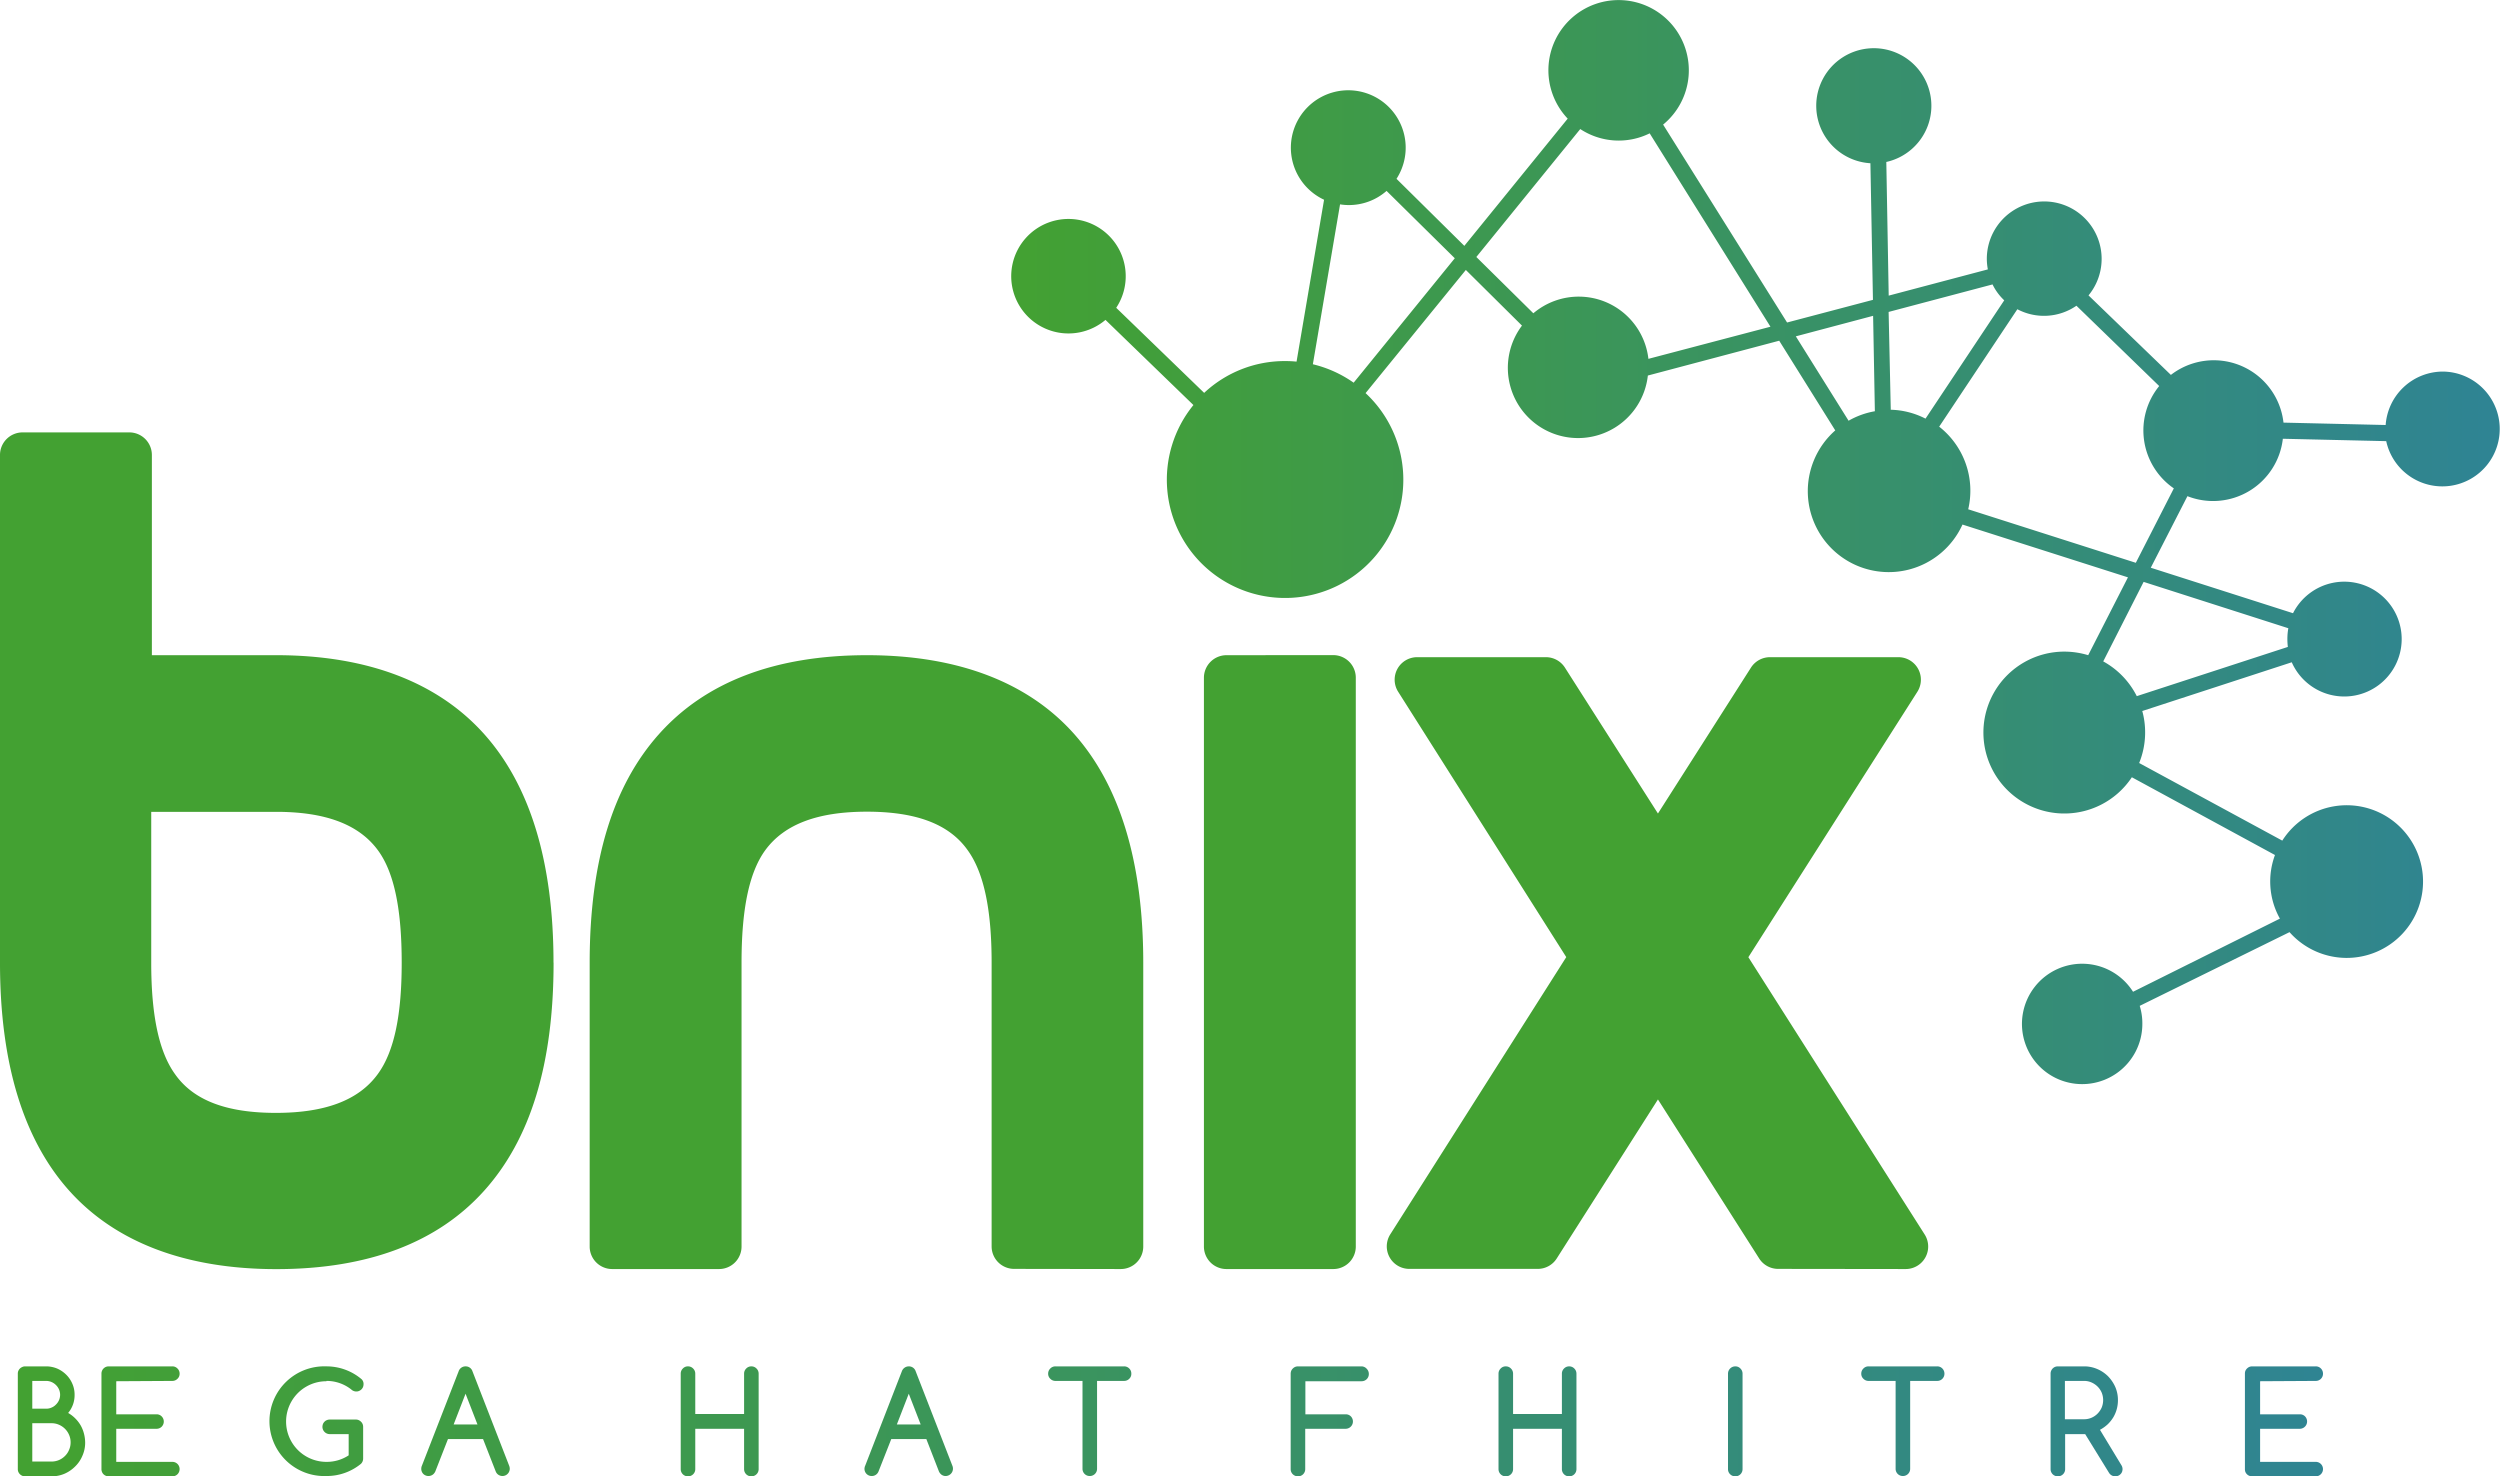
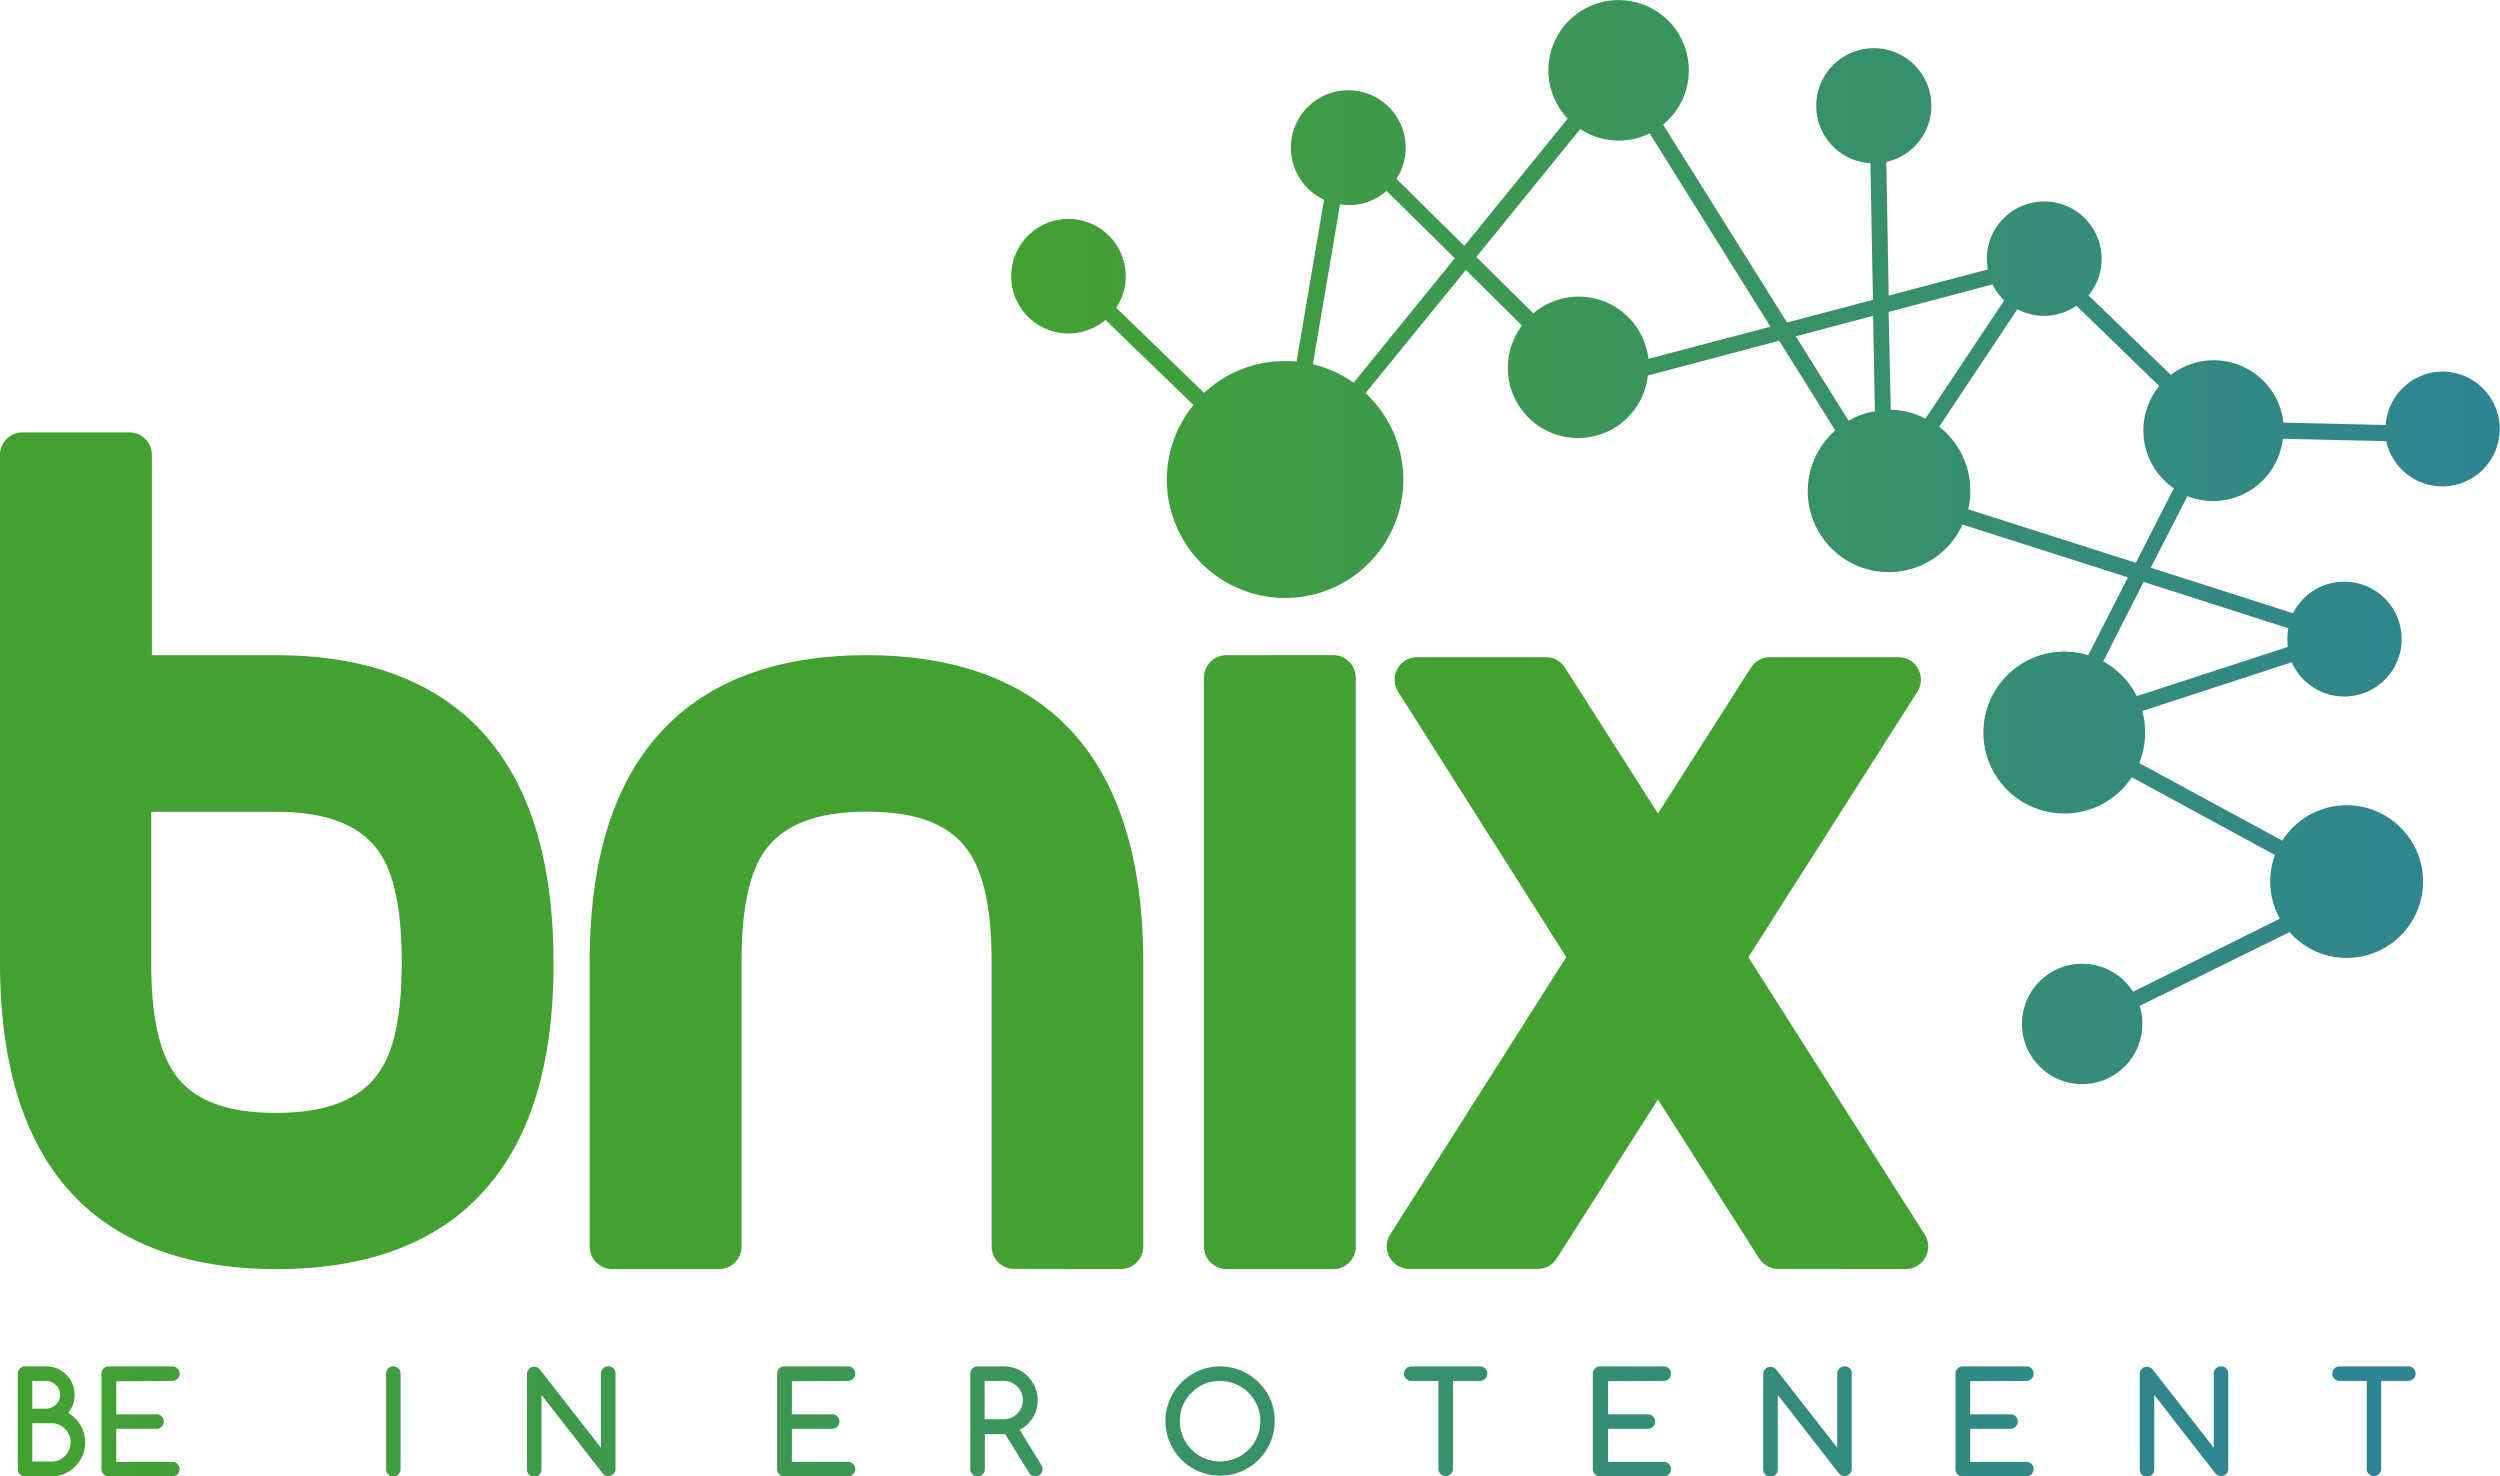
<svg xmlns="http://www.w3.org/2000/svg" xmlns:xlink="http://www.w3.org/1999/xlink" id="Calque_1" data-name="Calque 1" viewBox="0 0 314.41 185.63">
  <defs>
    <style>.cls-1{fill:none;}.cls-2{clip-path:url(#clip-path);}.cls-3{fill:#43a132;}.cls-4{fill-rule:evenodd;fill:url(#Dégradé_sans_nom_11);}.cls-5{fill:url(#Dégradé_sans_nom_12);}.cls-6{fill:url(#Dégradé_sans_nom_11-2);}</style>
    <clipPath id="clip-path" transform="translate(-47.76 -27.77)">
      <rect class="cls-1" x="9.09" y="9.53" width="380.62" height="239.46" />
    </clipPath>
    <linearGradient id="Dégradé_sans_nom_11" x1="175.04" y1="95.97" x2="362.17" y2="95.97" gradientUnits="userSpaceOnUse">
      <stop offset="0" stop-color="#43a132" />
      <stop offset="0.99" stop-color="#2f8493" />
    </linearGradient>
    <linearGradient id="Dégradé_sans_nom_12" x1="49.47" y1="206.51" x2="345.01" y2="206.51" gradientUnits="userSpaceOnUse">
      <stop offset="0.89" stop-color="#43a132" />
      <stop offset="0.99" stop-color="#2f8493" />
    </linearGradient>
    <linearGradient id="Dégradé_sans_nom_11-2" x1="49.47" y1="206.51" x2="345.01" y2="206.51" xlink:href="#Dégradé_sans_nom_11" />
  </defs>
  <g class="cls-2">
    <path class="cls-3" d="M98.28,148.84c0,6.41-.88,11.09-3,14-2.47,3.4-6.8,4.89-12.82,4.89s-10.29-1.47-12.68-4.86v0c-2.08-2.88-3-7.56-3-14v-19H82.51c6,0,10.35,1.48,12.82,4.89C97.4,137.62,98.28,142.35,98.28,148.84Zm90.43,38.53a2.83,2.83,0,0,0,2.83-2.83v-35.7c0-12.8-3-22.36-8.69-28.76s-14.45-9.91-26.06-9.91-20.32,3.4-26.14,9.91-8.73,16-8.73,28.76v35.7a2.83,2.83,0,0,0,2.83,2.83h13.44a2.83,2.83,0,0,0,2.83-2.83v-35.7c0-6.49.88-11.22,2.95-14.1,2.47-3.41,6.8-4.89,12.82-4.89s10.29,1.47,12.68,4.86v0c2.08,2.89,3,7.62,3,14.11v35.7a2.83,2.83,0,0,0,2.83,2.83Zm98.7,0A2.83,2.83,0,0,0,289.8,183l-22.16-34.85,21.25-33.37a2.83,2.83,0,0,0-2.38-4.36H270.35a2.84,2.84,0,0,0-2.38,1.31l-11.7,18.35-11.7-18.35a2.84,2.84,0,0,0-2.38-1.31H226a2.83,2.83,0,0,0-2.4,4.35l21.14,33.37L222.61,183a2.83,2.83,0,0,0,2.39,4.35h16.15a2.82,2.82,0,0,0,2.39-1.31l12.73-20,12.73,20a2.82,2.82,0,0,0,2.39,1.31ZM202,110.17a2.84,2.84,0,0,0-2.83,2.84v71.53a2.83,2.83,0,0,0,2.83,2.83h13.44a2.83,2.83,0,0,0,2.83-2.83V113a2.84,2.84,0,0,0-2.83-2.84Zm-84.63,38.67c0-12.8-3-22.36-8.73-28.76s-14.5-9.91-26.14-9.91H66.86V85A2.84,2.84,0,0,0,64,82.15H50.59A2.84,2.84,0,0,0,47.76,85v63.85c0,12.76,3,22.29,8.7,28.66s14.45,9.87,26.05,9.87,20.32-3.38,26.14-9.86S117.38,161.6,117.38,148.84Z" transform="translate(-47.76 -27.77)" />
    <path class="cls-4" d="M355,74.5a7.23,7.23,0,0,0-7.21,6.72l-12.85-.3a8.82,8.82,0,0,0-14.16-6l-10.36-10a7.22,7.22,0,1,0-12.79-4.6,7.31,7.31,0,0,0,.13,1.33l-12.47,3.3-.3-16.81a7.24,7.24,0,1,0-2,.16l.32,17.18-10.8,2.85L256.92,43.44a8.83,8.83,0,1,0-12-.75l-13,16-8.53-8.43a7.22,7.22,0,1,0-9.11,2.63l-3.46,20.36a14.13,14.13,0,0,0-1.46-.07,14.81,14.81,0,0,0-10.16,4l-11.06-10.7A7.2,7.2,0,1,0,186.79,68l11.06,10.71a14.87,14.87,0,1,0,21.65-1.5l12.61-15.49,7.06,7A8.83,8.83,0,1,0,255,75l16.52-4.38,7.05,11.28a10.18,10.18,0,1,0,16,11.84l20.81,6.64-5,9.79a10.36,10.36,0,0,0-3-.45,10.18,10.18,0,1,0,8.49,15.8l18,9.78a9.56,9.56,0,0,0,.62,8l-18.47,9.2a7.57,7.57,0,1,0,1.17,4,7.43,7.43,0,0,0-.33-2.23L335.7,145a9.6,9.6,0,1,0-.91-11.51l-18-9.76a10.2,10.2,0,0,0,.75-3.85,10,10,0,0,0-.36-2.69l18.8-6.13a7.22,7.22,0,1,0,.16-6.17l-17.89-5.72,4.61-9a8.83,8.83,0,0,0,12-7.22l13,.3A7.22,7.22,0,1,0,355,74.5ZM218,75.9a14.93,14.93,0,0,0-5.13-2.32l3.42-20.11a6.74,6.74,0,0,0,1.11.09,7.18,7.18,0,0,0,4.74-1.78l8.58,8.47Zm37.07-3a8.82,8.82,0,0,0-14.47-5.73l-7.17-7.08L246.5,44a8.79,8.79,0,0,0,8.73.54l15.19,24.32Zm25.18,7.79-6.64-10.62,9.72-2.58.22,12A10.1,10.1,0,0,0,280.2,80.71Zm5.3-1.41L285.28,67l13.07-3.46a6.86,6.86,0,0,0,1.47,2l-9.9,14.88A10.08,10.08,0,0,0,285.5,79.3Zm50,27.5a7.45,7.45,0,0,0-.12,1.35,8.22,8.22,0,0,0,.06,1l-19,6.19a10.23,10.23,0,0,0-4.22-4.37l5.08-10Zm-19.18-8.23-21.08-6.73a10.23,10.23,0,0,0-3.65-10.39l9.83-14.77a7.18,7.18,0,0,0,7.43-.44l10.41,10.1a8.84,8.84,0,0,0,1.84,12.87Z" transform="translate(-47.76 -27.77)" />
    <path class="cls-5" d="M57.92,207.06a4.27,4.27,0,0,0-.67-.88,4.1,4.1,0,0,0-.92-.71,3.47,3.47,0,0,0,.81-2.29,3.37,3.37,0,0,0-.28-1.38,3.53,3.53,0,0,0-.77-1.14,3.71,3.71,0,0,0-1.13-.77,3.63,3.63,0,0,0-1.39-.28H50.91a.82.82,0,0,0-.35.08,1,1,0,0,0-.29.19,1,1,0,0,0-.2.29.86.86,0,0,0-.07.36v12a.86.86,0,0,0,.07.36,1,1,0,0,0,.2.29,1,1,0,0,0,.29.19.81.81,0,0,0,.35.07h3.33a4.11,4.11,0,0,0,1.64-.33,4.32,4.32,0,0,0,1.34-.92,4.07,4.07,0,0,0,.91-1.35,4,4,0,0,0,.34-1.64,4.46,4.46,0,0,0-.14-1.09A4.2,4.2,0,0,0,57.92,207.06Zm-6.1-5.62h1.75a1.67,1.67,0,0,1,.67.14,1.79,1.79,0,0,1,.56.38,1.75,1.75,0,0,1,.38.55,1.7,1.7,0,0,1,0,1.35,1.75,1.75,0,0,1-.38.55,1.6,1.6,0,0,1-.55.38,1.53,1.53,0,0,1-.68.14H51.82Zm4.63,8.66a2.25,2.25,0,0,1-.51.77,2.36,2.36,0,0,1-1.7.71H51.82v-4.82h2.42a2.24,2.24,0,0,1,.93.19,2.41,2.41,0,0,1,1.28,1.28,2.31,2.31,0,0,1,.19.93A2.26,2.26,0,0,1,56.45,210.1Z" transform="translate(-47.76 -27.77)" />
    <path class="cls-6" d="M69.43,201.44a.88.88,0,0,0,.65-.27.85.85,0,0,0,.27-.64.89.89,0,0,0-.27-.65.88.88,0,0,0-.65-.27h-8a1,1,0,0,0-.36.07.94.94,0,0,0-.29.2.81.81,0,0,0-.19.29.86.86,0,0,0-.07.36v12a.86.86,0,0,0,.07.36.81.81,0,0,0,.19.29.91.91,0,0,0,.29.19.86.86,0,0,0,.36.07h8a.91.91,0,0,0,.65-.26.92.92,0,0,0,0-1.3.91.91,0,0,0-.65-.26H62.38v-4.16h5.06a.91.91,0,0,0,.65-.26.92.92,0,0,0,0-1.3.87.87,0,0,0-.65-.26H62.38v-4.16Z" transform="translate(-47.76 -27.77)" />
    <path class="cls-6" d="M80.68,211.58h-6.4V200.53a.89.89,0,0,0-.27-.65.85.85,0,0,0-.64-.27.92.92,0,0,0-.92.92v12a1,1,0,0,0,.07.36.84.84,0,0,0,.2.29.81.81,0,0,0,.29.19.86.86,0,0,0,.36.07h7.31a.91.91,0,1,0,0-1.82Z" transform="translate(-47.76 -27.77)" />
-     <path class="cls-6" d="M88.81,201.44a5,5,0,0,1,3.12,1.07.93.93,0,0,0,.63.26.86.86,0,0,0,.36-.07,1,1,0,0,0,.29-.19.94.94,0,0,0,.2-.29,1,1,0,0,0,.07-.36.82.82,0,0,0-.24-.63,6.81,6.81,0,0,0-4.43-1.62,6.9,6.9,0,1,0,0,13.79,6.79,6.79,0,0,0,4.34-1.53.92.92,0,0,0,.28-.66v-4a.87.87,0,0,0-.07-.35.84.84,0,0,0-.2-.29,1,1,0,0,0-.29-.2.8.8,0,0,0-.34-.07h-3.3a.86.86,0,0,0-.36.07.81.81,0,0,0-.29.19.94.94,0,0,0-.2.29,1.15,1.15,0,0,0-.07.36.92.92,0,0,0,.92.92h2.38v2.67a5,5,0,0,1-2.8.82,5.07,5.07,0,0,1,0-10.14Z" transform="translate(-47.76 -27.77)" />
    <path class="cls-6" d="M97.23,199.61a.89.89,0,0,0-.65.27.88.88,0,0,0-.26.65v12a.88.88,0,0,0,.26.65.91.91,0,0,0,1.56-.65v-12a.92.92,0,0,0-.26-.65A.89.89,0,0,0,97.23,199.61Z" transform="translate(-47.76 -27.77)" />
    <path class="cls-6" d="M107.18,200.23a.89.89,0,0,0-.87-.62.91.91,0,0,0-.87.62l-4.61,11.85a1,1,0,0,0-.09.41.92.92,0,0,0,.26.65.93.93,0,0,0,1.29,0,1.17,1.17,0,0,0,.21-.3l1.6-4.09h4.41l1.6,4.09a.93.93,0,0,0,.2.3.92.92,0,0,0,1.56-.65,1.11,1.11,0,0,0-.07-.37Zm-2.37,6.69,1.5-3.87,1.5,3.87Z" transform="translate(-47.76 -27.77)" />
-     <path class="cls-6" d="M124.25,199.61a.85.85,0,0,0-.64.27.89.89,0,0,0-.27.65v9.31L115.65,200a.93.93,0,0,0-.7-.34,1.06,1.06,0,0,0-.37.07.8.8,0,0,0-.28.2.84.84,0,0,0-.2.29,1,1,0,0,0-.07.36v12a.89.89,0,0,0,.27.65.93.93,0,0,0,1.29,0,.89.89,0,0,0,.27-.65V203.2l7.7,9.88a.87.87,0,0,0,.69.32.86.86,0,0,0,.36-.07.81.81,0,0,0,.29-.19.84.84,0,0,0,.2-.29,1,1,0,0,0,.07-.36v-12a.89.89,0,0,0-.27-.65A.88.88,0,0,0,124.25,199.61Z" transform="translate(-47.76 -27.77)" />
+     <path class="cls-6" d="M124.25,199.61a.85.85,0,0,0-.64.27.89.89,0,0,0-.27.65v9.31L115.65,200a.93.93,0,0,0-.7-.34,1.06,1.06,0,0,0-.37.07.8.8,0,0,0-.28.2.84.84,0,0,0-.2.29,1,1,0,0,0-.07.36v12a.89.89,0,0,0,.27.65.93.93,0,0,0,1.29,0,.89.89,0,0,0,.27-.65V203.2l7.7,9.88a.87.87,0,0,0,.69.32.86.86,0,0,0,.36-.07.81.81,0,0,0,.29-.19.84.84,0,0,0,.2-.29,1,1,0,0,0,.07-.36v-12A.88.88,0,0,0,124.25,199.61Z" transform="translate(-47.76 -27.77)" />
    <path class="cls-6" d="M142.25,199.61a.87.87,0,0,0-.64.27.89.89,0,0,0-.27.65v5.07H135.2v-5.07a.89.89,0,0,0-.27-.65.88.88,0,0,0-.65-.27.85.85,0,0,0-.64.27.89.89,0,0,0-.27.65v12a.9.9,0,0,0,.91.91.91.91,0,0,0,.65-.26.89.89,0,0,0,.27-.65v-5.07h6.14v5.07a.9.9,0,0,0,.91.91.91.91,0,0,0,.65-.26.89.89,0,0,0,.27-.65v-12a.89.89,0,0,0-.27-.65A.88.88,0,0,0,142.25,199.61Z" transform="translate(-47.76 -27.77)" />
    <path class="cls-6" d="M154.41,201.44a.92.92,0,0,0,.91-.91.89.89,0,0,0-.27-.65.85.85,0,0,0-.64-.27h-8a1.06,1.06,0,0,0-.37.07.9.9,0,0,0-.28.2.84.84,0,0,0-.2.29,1,1,0,0,0-.07.36v12a1,1,0,0,0,.07.36.84.84,0,0,0,.2.29.88.88,0,0,0,.65.26h8a.91.91,0,1,0,0-1.82h-7.06v-4.16h5.07a.91.91,0,0,0,.64-1.56.84.84,0,0,0-.64-.26h-5.07v-4.16Z" transform="translate(-47.76 -27.77)" />
    <path class="cls-6" d="M162.92,200.23a.89.89,0,0,0-.87-.62.93.93,0,0,0-.87.62l-4.6,11.85a1,1,0,0,0-.1.41.9.9,0,0,0,.91.91.9.9,0,0,0,.85-.56l1.61-4.09h4.41l1.59,4.09a1.17,1.17,0,0,0,.21.3.87.87,0,0,0,.64.26.93.93,0,0,0,.84-1.28Zm-2.37,6.69,1.5-3.87,1.5,3.87Z" transform="translate(-47.76 -27.77)" />
    <path class="cls-6" d="M176,207.59a4.79,4.79,0,0,0,1-.72,4.49,4.49,0,0,0,.7-.89,4.2,4.2,0,0,0,.56-2.13,4,4,0,0,0-.34-1.64,4.43,4.43,0,0,0-.9-1.35,4.34,4.34,0,0,0-1.35-.91,4.11,4.11,0,0,0-1.64-.34h-3.33a1,1,0,0,0-.36.07.94.94,0,0,0-.29.2.81.81,0,0,0-.19.29.86.86,0,0,0-.07.36v12a.9.9,0,0,0,.91.91.91.91,0,0,0,.65-.26.89.89,0,0,0,.27-.65v-4.4h2.56l3,4.87a.92.92,0,0,0,.78.44.86.86,0,0,0,.36-.07.81.81,0,0,0,.29-.19,1,1,0,0,0,.2-.29,1,1,0,0,0,.06-.36.93.93,0,0,0-.14-.5Zm-1.06-1.52a2.29,2.29,0,0,1-.94.19h-2.41v-4.82H174a2.24,2.24,0,0,1,.93.19,2.55,2.55,0,0,1,.77.52,2.4,2.4,0,0,1,.51,2.63,2.35,2.35,0,0,1-.51.77A2.39,2.39,0,0,1,174.94,206.07Z" transform="translate(-47.76 -27.77)" />
    <path class="cls-6" d="M189.13,199.61H180.5a.88.88,0,0,0-.65.27.89.89,0,0,0-.27.65.85.85,0,0,0,.27.64.88.88,0,0,0,.65.27h3.4v11.05a.9.9,0,0,0,.91.91.91.91,0,0,0,.65-.26.89.89,0,0,0,.27-.65V201.44h3.4a.89.89,0,0,0,.65-.27.84.84,0,0,0,.26-.64.88.88,0,0,0-.26-.65A.89.89,0,0,0,189.13,199.61Z" transform="translate(-47.76 -27.77)" />
    <path class="cls-6" d="M206.07,201.64a6.87,6.87,0,1,0,2,4.87,6.61,6.61,0,0,0-2-4.87Zm-1.28,8.45a5.07,5.07,0,0,1-8.65-3.58,5.13,5.13,0,0,1,.36-1.95,5.23,5.23,0,0,1,1.12-1.63,5.12,5.12,0,0,1,1.63-1.12,5.15,5.15,0,0,1,5.54,1.12,5.07,5.07,0,0,1,0,7.16Z" transform="translate(-47.76 -27.77)" />
    <path class="cls-6" d="M219,199.61h-8a1,1,0,0,0-.36.07,1,1,0,0,0-.49.49,1,1,0,0,0-.07.36v12a.89.89,0,0,0,.27.65.92.92,0,0,0,.65.26.9.9,0,0,0,.91-.91v-5.07H217a.92.92,0,0,0,.65-1.56.88.88,0,0,0-.65-.26h-5.07v-4.16H219a.9.9,0,0,0,.91-.91.92.92,0,0,0-.26-.65A.89.89,0,0,0,219,199.61Z" transform="translate(-47.76 -27.77)" />
    <path class="cls-6" d="M233.89,199.61h-8.63a.92.92,0,0,0-.92.92.85.85,0,0,0,.27.64.89.89,0,0,0,.65.27h3.4v11.05a.89.89,0,0,0,.27.65.93.93,0,0,0,1.29,0,.89.89,0,0,0,.27-.65V201.44h3.4a.88.88,0,0,0,.65-.27.85.85,0,0,0,.27-.64.89.89,0,0,0-.27-.65A.88.88,0,0,0,233.89,199.61Z" transform="translate(-47.76 -27.77)" />
    <path class="cls-6" d="M245.1,199.61a.87.87,0,0,0-.64.27.89.89,0,0,0-.27.65v5.07h-6.14v-5.07a.89.89,0,0,0-.27-.65.88.88,0,0,0-.65-.27.85.85,0,0,0-.64.27.89.89,0,0,0-.27.65v12a.9.9,0,0,0,.91.91.91.91,0,0,0,.65-.26.89.89,0,0,0,.27-.65v-5.07h6.14v5.07a.9.9,0,0,0,.91.91.91.91,0,0,0,.65-.26.89.89,0,0,0,.27-.65v-12a.89.89,0,0,0-.27-.65A.88.88,0,0,0,245.1,199.61Z" transform="translate(-47.76 -27.77)" />
    <path class="cls-6" d="M257,201.44a.92.92,0,0,0,.91-.91.89.89,0,0,0-.27-.65.85.85,0,0,0-.64-.27h-8a1.06,1.06,0,0,0-.37.07.8.8,0,0,0-.28.2.84.84,0,0,0-.2.29,1,1,0,0,0-.07.36v12a1,1,0,0,0,.07.36.84.84,0,0,0,.2.29.77.77,0,0,0,.28.19.87.87,0,0,0,.37.07h8a.91.91,0,1,0,0-1.82H250v-4.16H255a.91.91,0,0,0,.64-1.56.86.86,0,0,0-.64-.26H250v-4.16Z" transform="translate(-47.76 -27.77)" />
    <path class="cls-6" d="M266,199.61a.92.92,0,0,0-.92.92v12a.89.89,0,0,0,.27.65.92.92,0,0,0,.65.26.9.9,0,0,0,.91-.91v-12a.89.89,0,0,0-.27-.65A.85.85,0,0,0,266,199.61Z" transform="translate(-47.76 -27.77)" />
    <path class="cls-6" d="M279.73,199.61a.89.89,0,0,0-.65.27.92.92,0,0,0-.26.65v9.31L271.13,200a1,1,0,0,0-.71-.34,1,1,0,0,0-.36.07.94.94,0,0,0-.29.2.81.81,0,0,0-.19.29.86.86,0,0,0-.07.36v12a.9.9,0,0,0,.91.91.91.91,0,0,0,.65-.26.89.89,0,0,0,.27-.65V203.2l7.69,9.88a.9.9,0,0,0,.7.32.86.86,0,0,0,.36-.07.85.85,0,0,0,.48-.48.86.86,0,0,0,.07-.36v-12a.92.92,0,0,0-.26-.65A.89.89,0,0,0,279.73,199.61Z" transform="translate(-47.76 -27.77)" />
    <path class="cls-6" d="M291.39,199.61h-8.63a.88.88,0,0,0-.65.27.89.89,0,0,0-.27.65.85.85,0,0,0,.27.64.88.88,0,0,0,.65.27h3.4v11.05a.9.9,0,0,0,.91.91.91.91,0,0,0,.65-.26.89.89,0,0,0,.27-.65V201.44h3.4a.9.9,0,0,0,.91-.91.92.92,0,0,0-.26-.65A.89.89,0,0,0,291.39,199.61Z" transform="translate(-47.76 -27.77)" />
    <path class="cls-6" d="M302.6,201.44a.89.89,0,0,0,.65-.27.84.84,0,0,0,.26-.64.88.88,0,0,0-.26-.65.89.89,0,0,0-.65-.27h-8a1,1,0,0,0-.36.07.84.84,0,0,0-.29.2,1,1,0,0,0-.2.29,1,1,0,0,0-.06.36v12a1,1,0,0,0,.06.36,1,1,0,0,0,.2.29.81.81,0,0,0,.29.19.86.86,0,0,0,.36.07h8a.92.92,0,0,0,.65-.26.94.94,0,0,0,0-1.3.92.92,0,0,0-.65-.26h-7.06v-4.16h5.07a.92.92,0,0,0,.65-1.56.88.88,0,0,0-.65-.26h-5.07v-4.16Z" transform="translate(-47.76 -27.77)" />
    <path class="cls-6" d="M311.86,207.59a4.79,4.79,0,0,0,1-.72,4.49,4.49,0,0,0,.7-.89,4.2,4.2,0,0,0,.56-2.13,4.14,4.14,0,0,0-.33-1.64,4.65,4.65,0,0,0-.91-1.35,4.34,4.34,0,0,0-1.35-.91,4.11,4.11,0,0,0-1.64-.34h-3.33a1,1,0,0,0-.36.07.94.94,0,0,0-.29.2,1,1,0,0,0-.19.29.86.86,0,0,0-.07.36v12a.9.9,0,0,0,.91.91.91.91,0,0,0,.65-.26.89.89,0,0,0,.27-.65v-4.4H310l3,4.87a.92.92,0,0,0,.78.44.86.86,0,0,0,.36-.07.81.81,0,0,0,.29-.19.84.84,0,0,0,.2-.29,1,1,0,0,0,.07-.36.94.94,0,0,0-.15-.5Zm-1.06-1.52a2.29,2.29,0,0,1-.94.19h-2.41v-4.82h2.41a2.24,2.24,0,0,1,.93.19,2.55,2.55,0,0,1,.77.52,2.43,2.43,0,0,1,.52.77,2.49,2.49,0,0,1,0,1.86,2.55,2.55,0,0,1-.52.77A2.39,2.39,0,0,1,310.8,206.07Z" transform="translate(-47.76 -27.77)" />
    <path class="cls-6" d="M327.08,199.61a.85.85,0,0,0-.64.27.89.89,0,0,0-.27.65v9.31L318.48,200a.93.93,0,0,0-.7-.34,1.06,1.06,0,0,0-.37.07.94.94,0,0,0-.29.2,1,1,0,0,0-.19.29.86.86,0,0,0-.07.36v12a.89.89,0,0,0,.27.65.93.93,0,0,0,1.29,0,.89.89,0,0,0,.27-.65V203.2l7.69,9.88a.9.9,0,0,0,.7.32.86.86,0,0,0,.36-.07.81.81,0,0,0,.29-.19.84.84,0,0,0,.2-.29,1,1,0,0,0,.07-.36v-12a.89.89,0,0,0-.27-.65A.88.88,0,0,0,327.08,199.61Z" transform="translate(-47.76 -27.77)" />
    <path class="cls-6" d="M339,201.44a.9.9,0,0,0,.91-.91.92.92,0,0,0-.26-.65.89.89,0,0,0-.65-.27h-8a1,1,0,0,0-.36.07,1,1,0,0,0-.49.49,1,1,0,0,0-.06.36v12a1,1,0,0,0,.06.36.84.84,0,0,0,.2.29.81.81,0,0,0,.29.19.86.86,0,0,0,.36.07h8a.91.91,0,1,0,0-1.82H332v-4.16H337a.92.92,0,0,0,.65-1.56.88.88,0,0,0-.65-.26H332v-4.16Z" transform="translate(-47.76 -27.77)" />
    <path class="cls-6" d="M351.3,199.88a.87.87,0,0,0-.64-.27H342a.89.89,0,0,0-.65.27.92.92,0,0,0-.26.65.9.9,0,0,0,.91.91h3.41v11.05a.88.88,0,0,0,.26.65.92.92,0,0,0,.65.26.9.9,0,0,0,.91-.91V201.44h3.41a.87.87,0,0,0,.64-.27.85.85,0,0,0,.27-.64A.89.89,0,0,0,351.3,199.88Z" transform="translate(-47.76 -27.77)" />
  </g>
</svg>